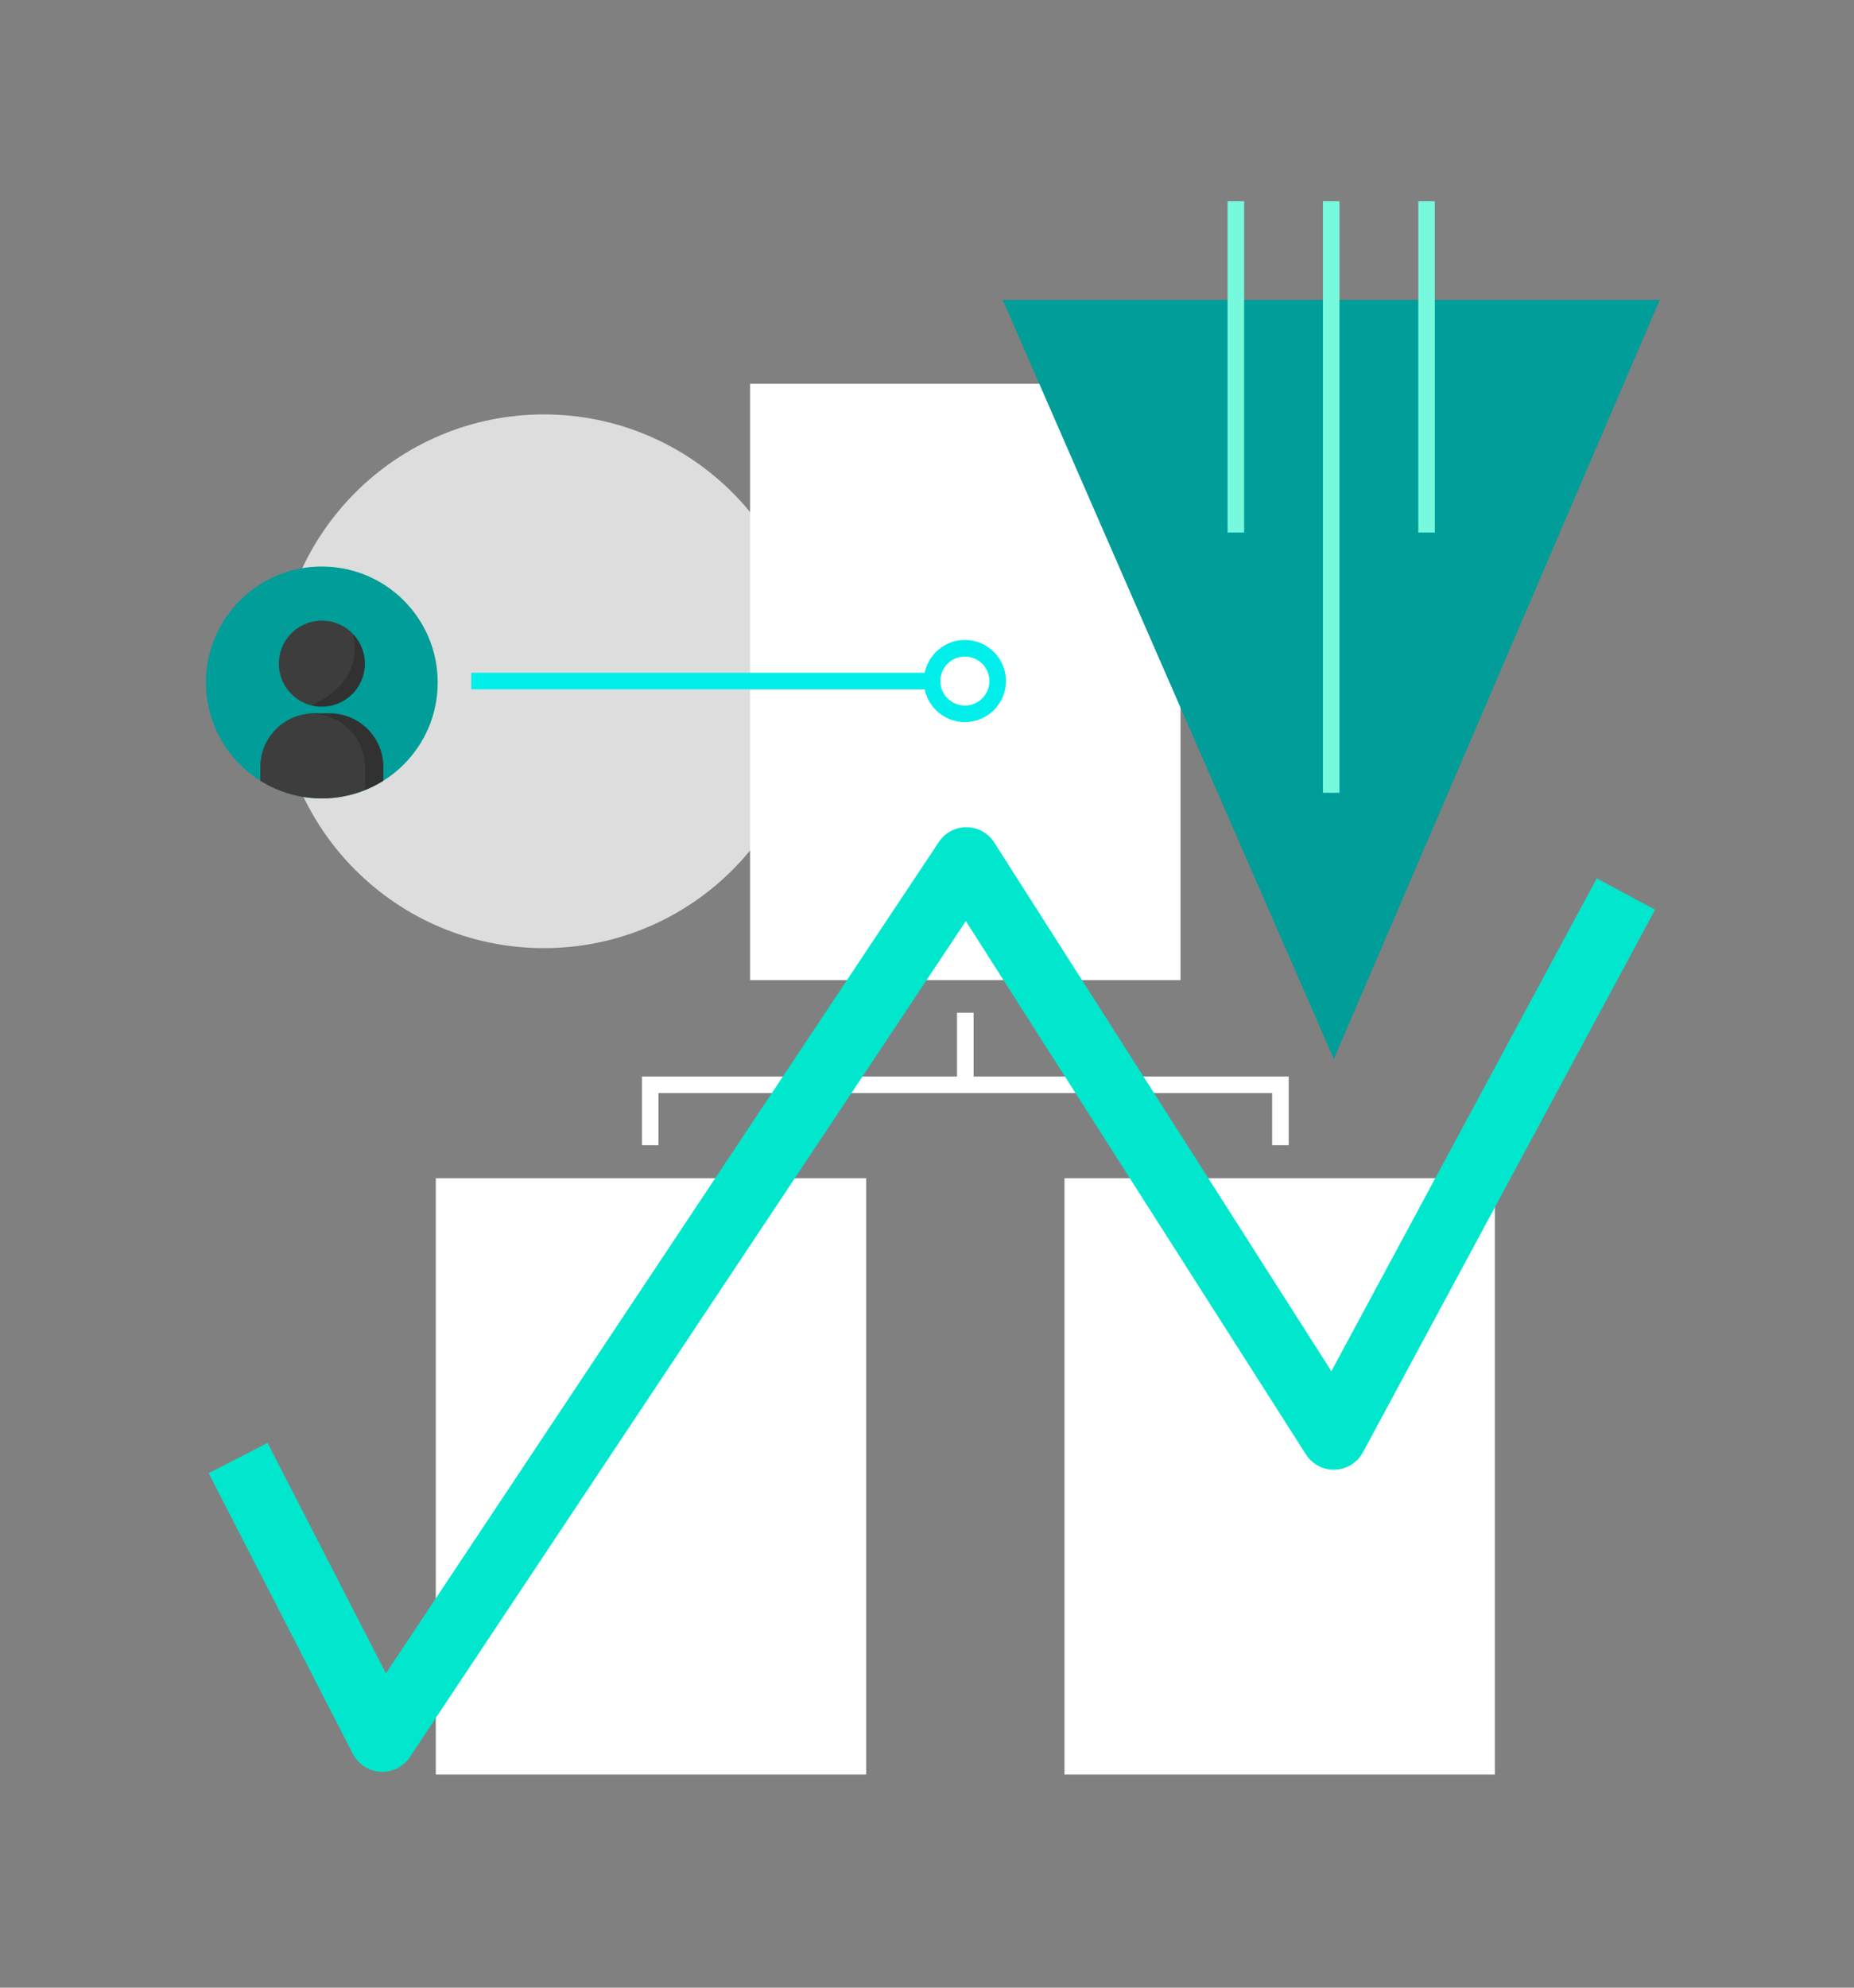
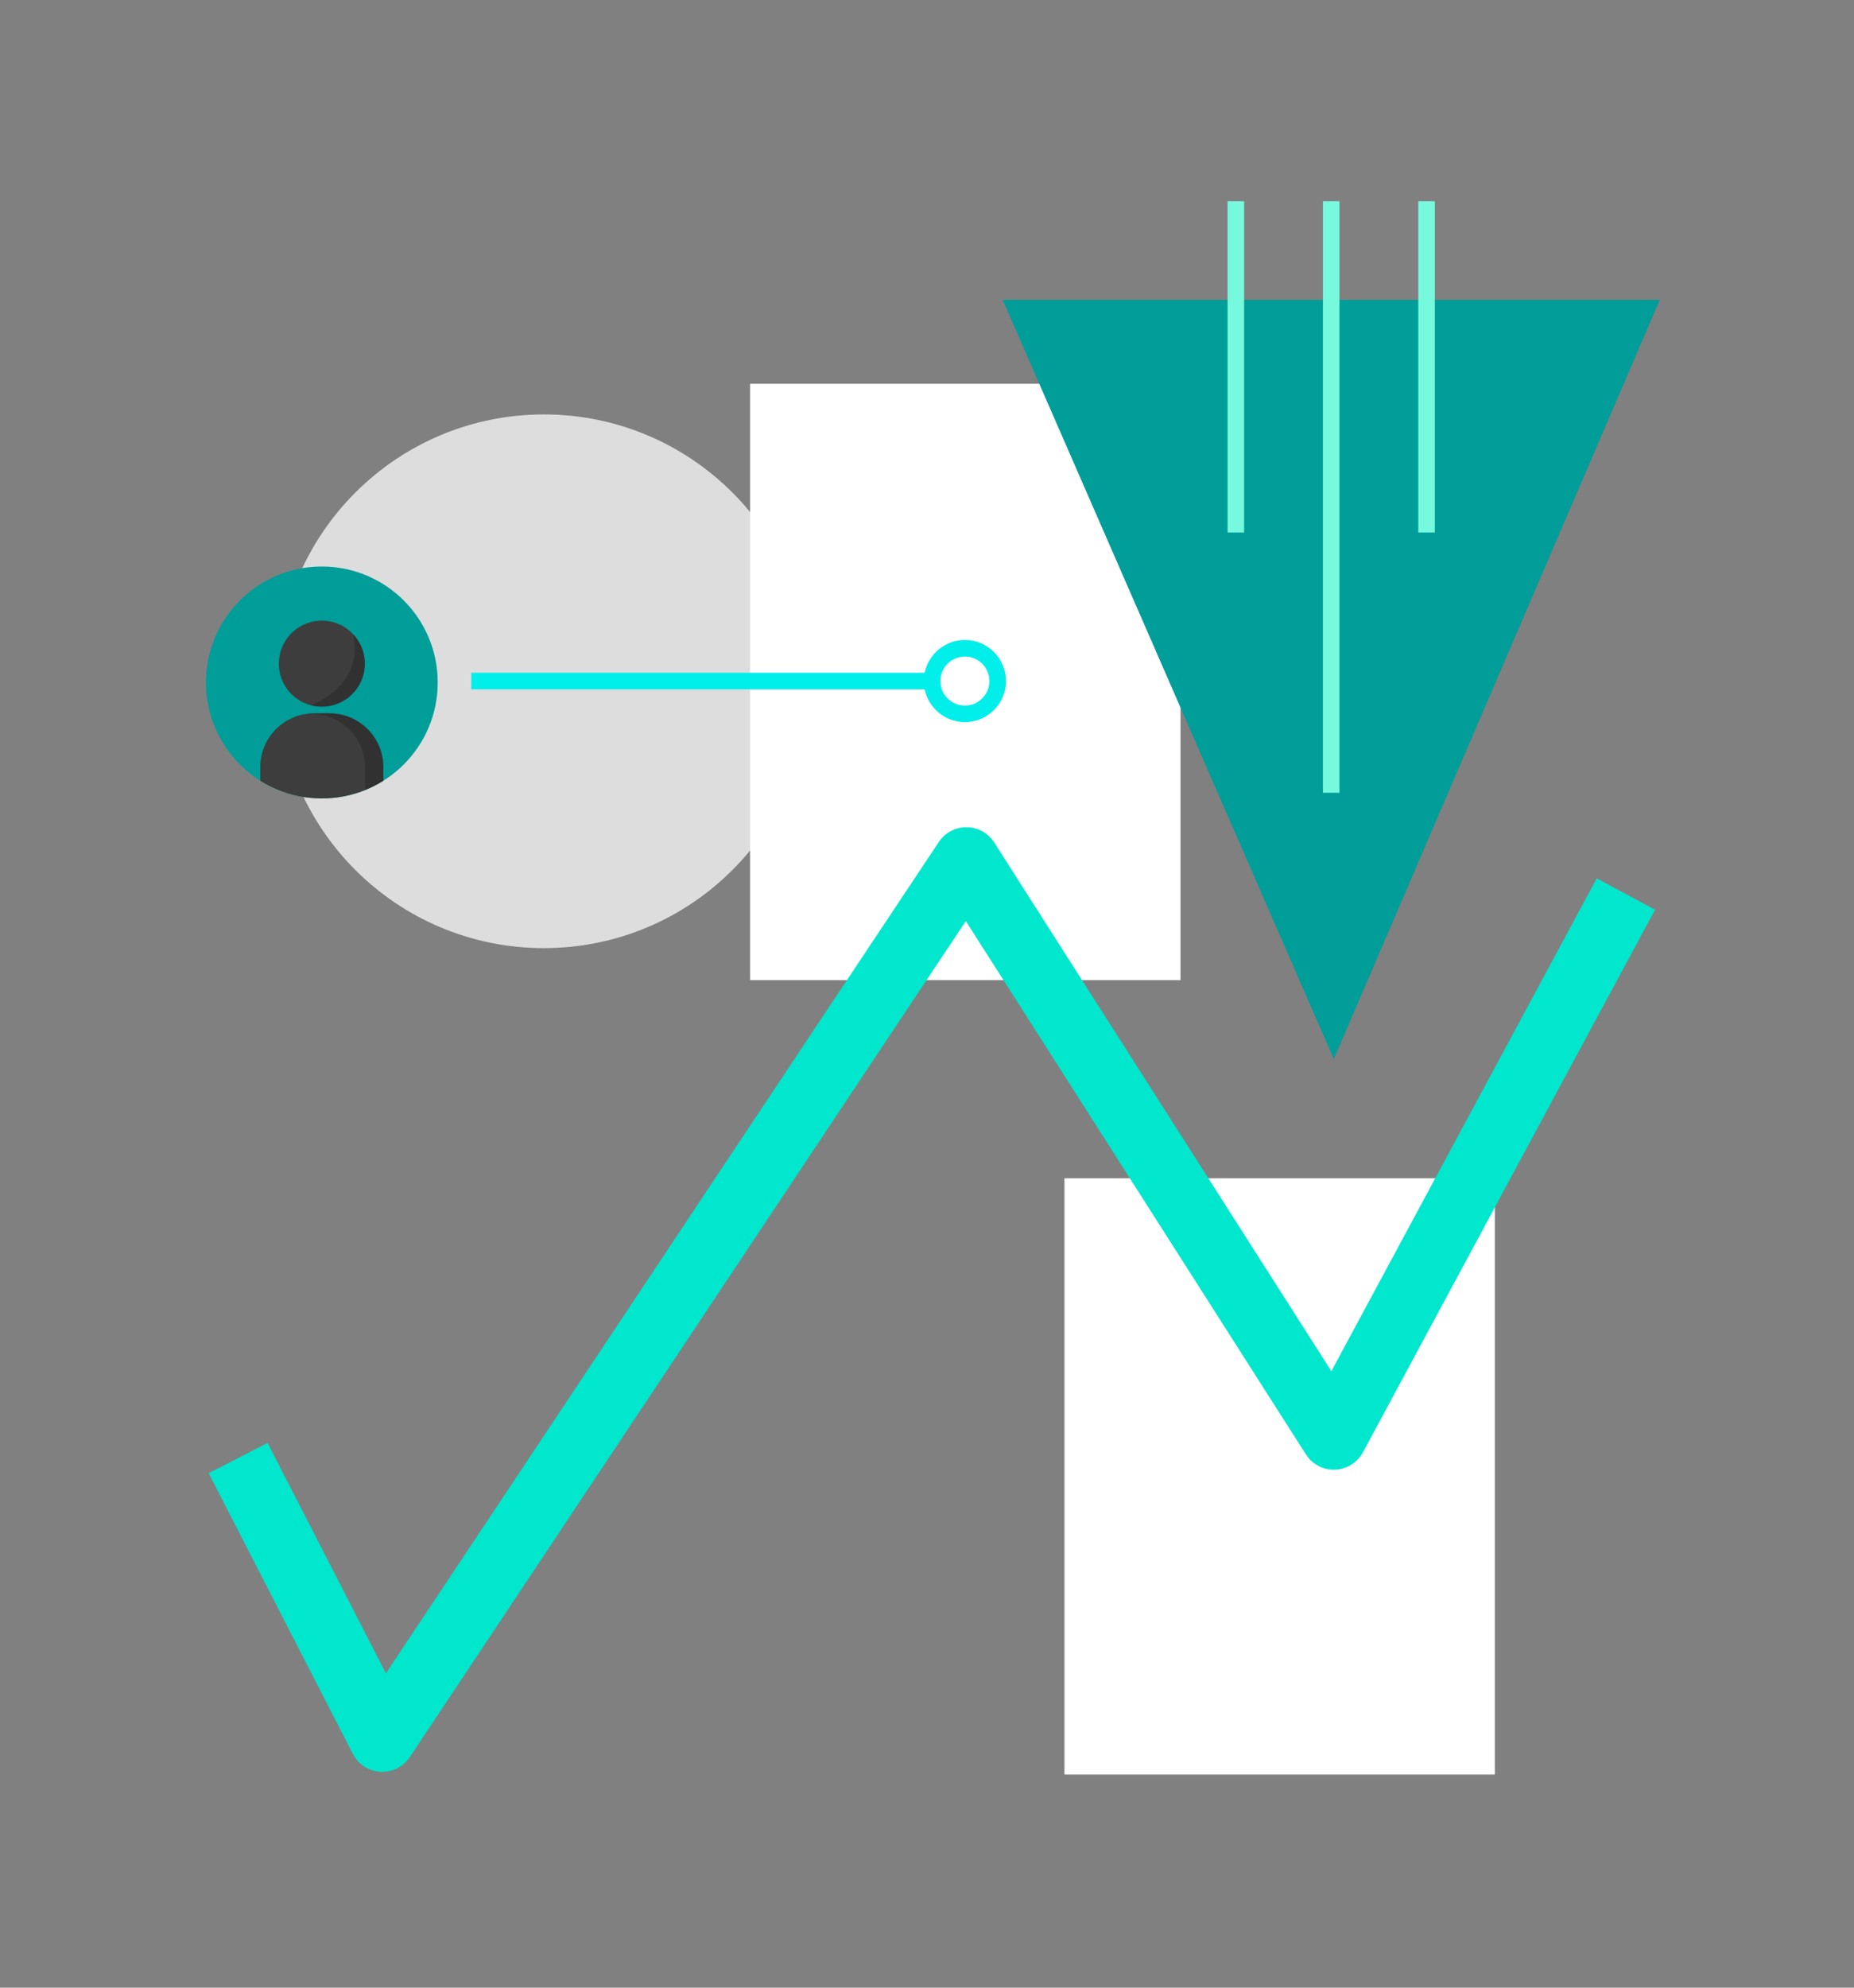
<svg xmlns="http://www.w3.org/2000/svg" id="uuid-f798ff00-e2d5-4d62-bdcf-6b4171716937" data-name="Layer 1" viewBox="0 0 560 600">
  <rect x="0" y="0" width="560" height="600" fill="#808080" stroke="none" />
  <defs>
    <style>
      .uuid-45129815-a9d6-41b6-99a4-58e8b5b7d332 {
        fill: #00e7cd;
      }

      .uuid-99ca1be7-8547-4557-9e70-7e77244c0586, .uuid-d3fbaf29-7de6-4023-bf83-0c369ae3e0c5 {
        fill: #009d99;
      }

      .uuid-2cc4d3a1-fa8f-4e91-8cc9-d2aa14c81a60 {
        fill: #ddd;
      }

      .uuid-16551d29-daeb-4a49-a7f8-ea2832e31da4 {
        clip-path: url(#uuid-6026d745-ac69-4ad4-a6dd-cd1162618cc9);
      }

      .uuid-d0df5b5c-6f1b-44d6-bb01-f03f0e02076a {
        fill: #76f9dd;
      }

      .uuid-d0df5b5c-6f1b-44d6-bb01-f03f0e02076a, .uuid-853401c6-d8ef-4d77-8b6e-6d07167f54cc, .uuid-d3fbaf29-7de6-4023-bf83-0c369ae3e0c5, .uuid-5a53ea31-2bf8-4432-b591-f706aae1ede2, .uuid-1100f555-a6e4-4c7c-bc1b-a65c3469e6f8, .uuid-93f11e69-6f69-4cba-8b4c-9d341f1343ba {
        stroke-width: 0px;
      }

      .uuid-853401c6-d8ef-4d77-8b6e-6d07167f54cc {
        fill: #3d3d3d;
      }

      .uuid-5a53ea31-2bf8-4432-b591-f706aae1ede2 {
        fill: #fff;
      }

      .uuid-1100f555-a6e4-4c7c-bc1b-a65c3469e6f8 {
        fill: #00efea;
      }

      .uuid-93f11e69-6f69-4cba-8b4c-9d341f1343ba {
        opacity: .2;
      }
    </style>
    <clipPath id="uuid-6026d745-ac69-4ad4-a6dd-cd1162618cc9">
      <circle class="uuid-d3fbaf29-7de6-4023-bf83-0c369ae3e0c5" cx="97.21" cy="206.01" r="35" />
    </clipPath>
  </defs>
  <circle class="uuid-2cc4d3a1-fa8f-4e91-8cc9-d2aa14c81a60" cx="164.28" cy="205.65" r="80.55" />
  <g>
-     <rect class="uuid-5a53ea31-2bf8-4432-b591-f706aae1ede2" x="131.63" y="355.66" width="130" height="180" />
    <rect class="uuid-5a53ea31-2bf8-4432-b591-f706aae1ede2" x="321.52" y="355.66" width="130" height="180" />
  </g>
-   <polygon class="uuid-5a53ea31-2bf8-4432-b591-f706aae1ede2" points="294.07 324.96 294.07 305.7 289.07 305.7 289.07 324.96 193.9 324.96 193.9 345.69 198.9 345.69 198.9 329.96 384.25 329.96 384.25 345.69 389.25 345.69 389.25 324.96 294.07 324.96" />
  <rect class="uuid-5a53ea31-2bf8-4432-b591-f706aae1ede2" x="226.57" y="115.85" width="130" height="180" />
  <polygon class="uuid-99ca1be7-8547-4557-9e70-7e77244c0586" points="402.88 319.69 302.86 90.53 501.32 90.53 402.88 319.69" />
  <g>
    <rect class="uuid-d0df5b5c-6f1b-44d6-bb01-f03f0e02076a" x="370.79" y="60.75" width="5" height="100" />
    <rect class="uuid-d0df5b5c-6f1b-44d6-bb01-f03f0e02076a" x="399.59" y="60.75" width="5" height="178.56" />
    <rect class="uuid-d0df5b5c-6f1b-44d6-bb01-f03f0e02076a" x="428.39" y="60.75" width="5" height="100" />
  </g>
  <g>
    <circle class="uuid-99ca1be7-8547-4557-9e70-7e77244c0586" cx="97.21" cy="206.01" r="35" />
    <g class="uuid-16551d29-daeb-4a49-a7f8-ea2832e31da4">
      <g>
        <circle class="uuid-853401c6-d8ef-4d77-8b6e-6d07167f54cc" cx="97.21" cy="200.34" r="12.99" transform="translate(-120.1 248.92) rotate(-76.72)" />
        <path class="uuid-853401c6-d8ef-4d77-8b6e-6d07167f54cc" d="m94.86,215.33h4.71c8.95,0,16.22,7.27,16.22,16.22v19.51c0,1.79-1.45,3.24-3.24,3.24h-30.69c-1.79,0-3.24-1.45-3.24-3.24v-19.51c0-8.95,7.27-16.22,16.22-16.22Z" />
        <path class="uuid-93f11e69-6f69-4cba-8b4c-9d341f1343ba" d="m99.57,215.33h-4.71c-.69,0-1.37.06-2.04.14h1.24c8.96,0,16.22,7.26,16.22,16.22v19.51c0,1.47-.99,2.7-2.34,3.09h4.61c1.79,0,3.24-1.45,3.24-3.24v-19.51c0-8.96-7.26-16.22-16.22-16.22Z" />
        <path class="uuid-93f11e69-6f69-4cba-8b4c-9d341f1343ba" d="m94.09,212.84s-.08.04-.13.06c1.04.27,2.13.43,3.26.43,7.17,0,12.99-5.82,12.99-12.99,0-3.29-1.23-6.28-3.24-8.57l-.31.03s4.38,13.55-12.56,21.04Z" />
      </g>
    </g>
  </g>
  <path class="uuid-1100f555-a6e4-4c7c-bc1b-a65c3469e6f8" d="m291.45,193.18c-5.98,0-10.99,4.26-12.15,9.9h-136.95v5h136.95c1.16,5.65,6.17,9.9,12.15,9.9,6.84,0,12.4-5.56,12.4-12.4s-5.56-12.4-12.4-12.4Zm0,19.81c-4.08,0-7.41-3.32-7.41-7.4s3.32-7.4,7.41-7.4,7.4,3.32,7.4,7.4-3.32,7.4-7.4,7.4Z" />
  <path class="uuid-45129815-a9d6-41b6-99a4-58e8b5b7d332" d="m115.46,534.84c-.19,0-.37,0-.56-.02-3.54-.2-6.71-2.26-8.33-5.41l-43.54-84.71,17.79-9.14,35.75,69.56,167-250.95c1.87-2.81,5.06-4.52,8.42-4.46,3.38.03,6.52,1.77,8.33,4.62l101.82,159.58,80.16-148.78,17.61,9.49-88.23,163.76c-1.68,3.12-4.89,5.12-8.43,5.25-3.55.15-6.89-1.62-8.8-4.61l-102.72-160.99-167.94,252.35c-1.86,2.8-4.99,4.46-8.32,4.46Z" />
</svg>